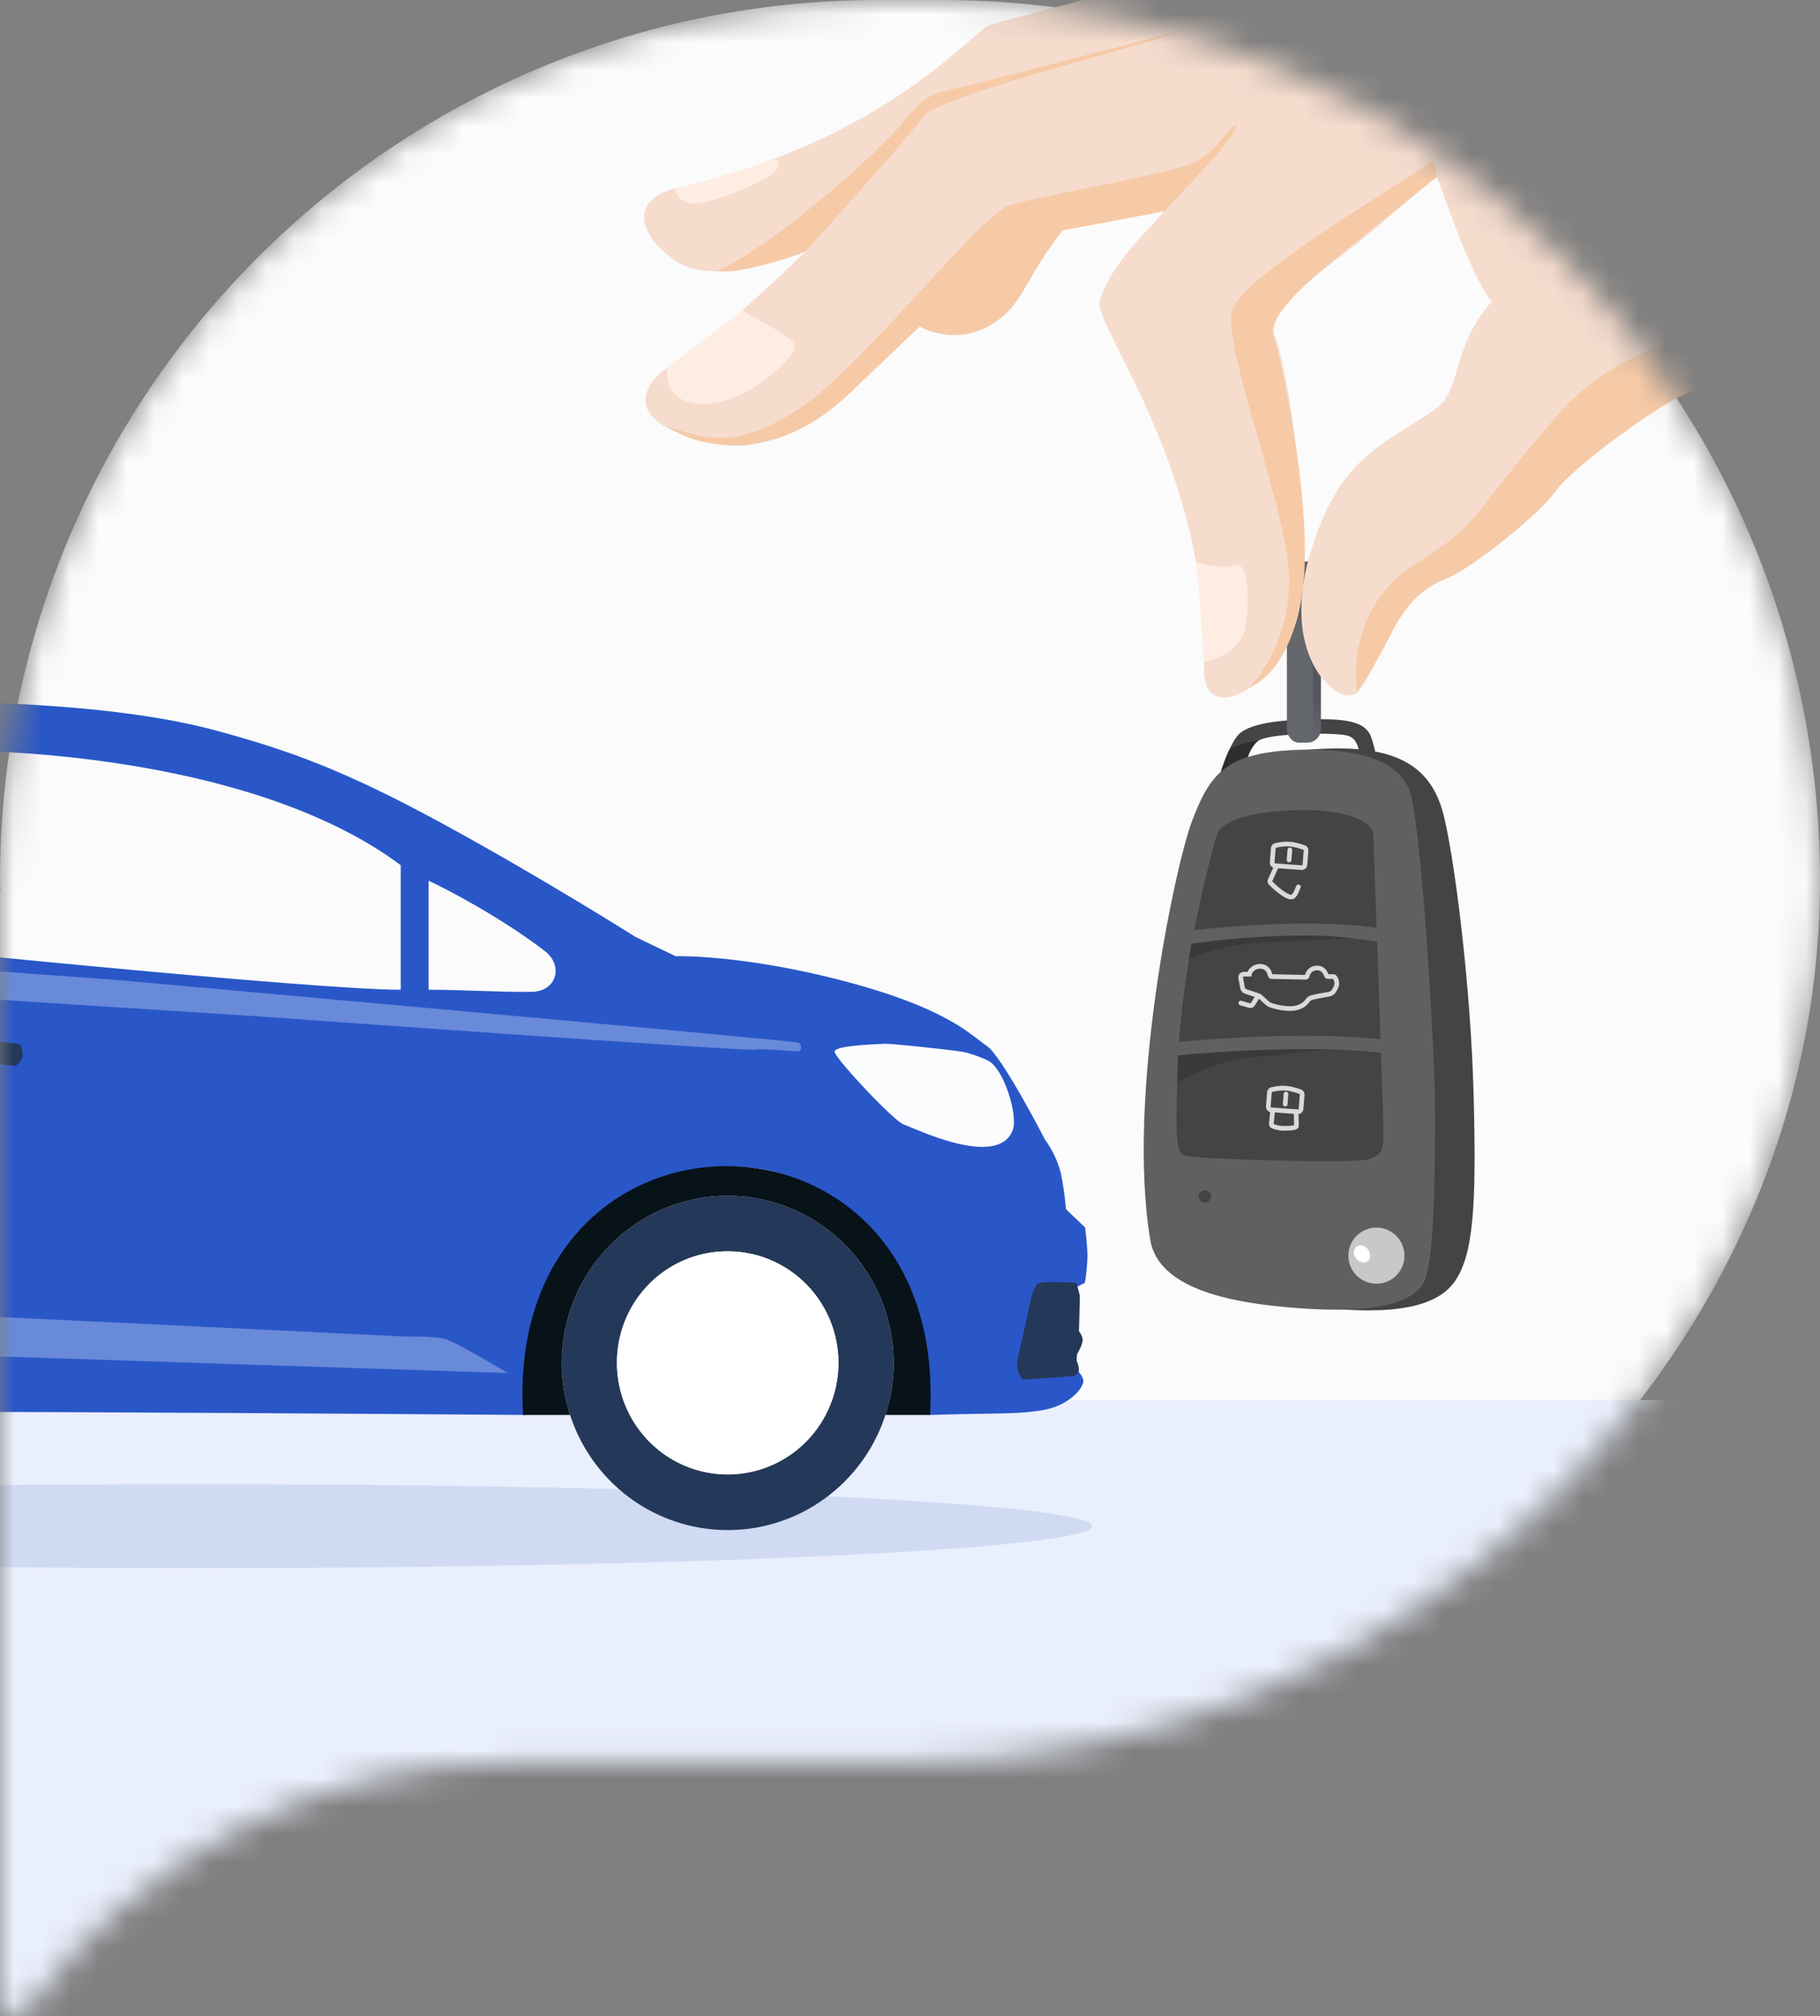
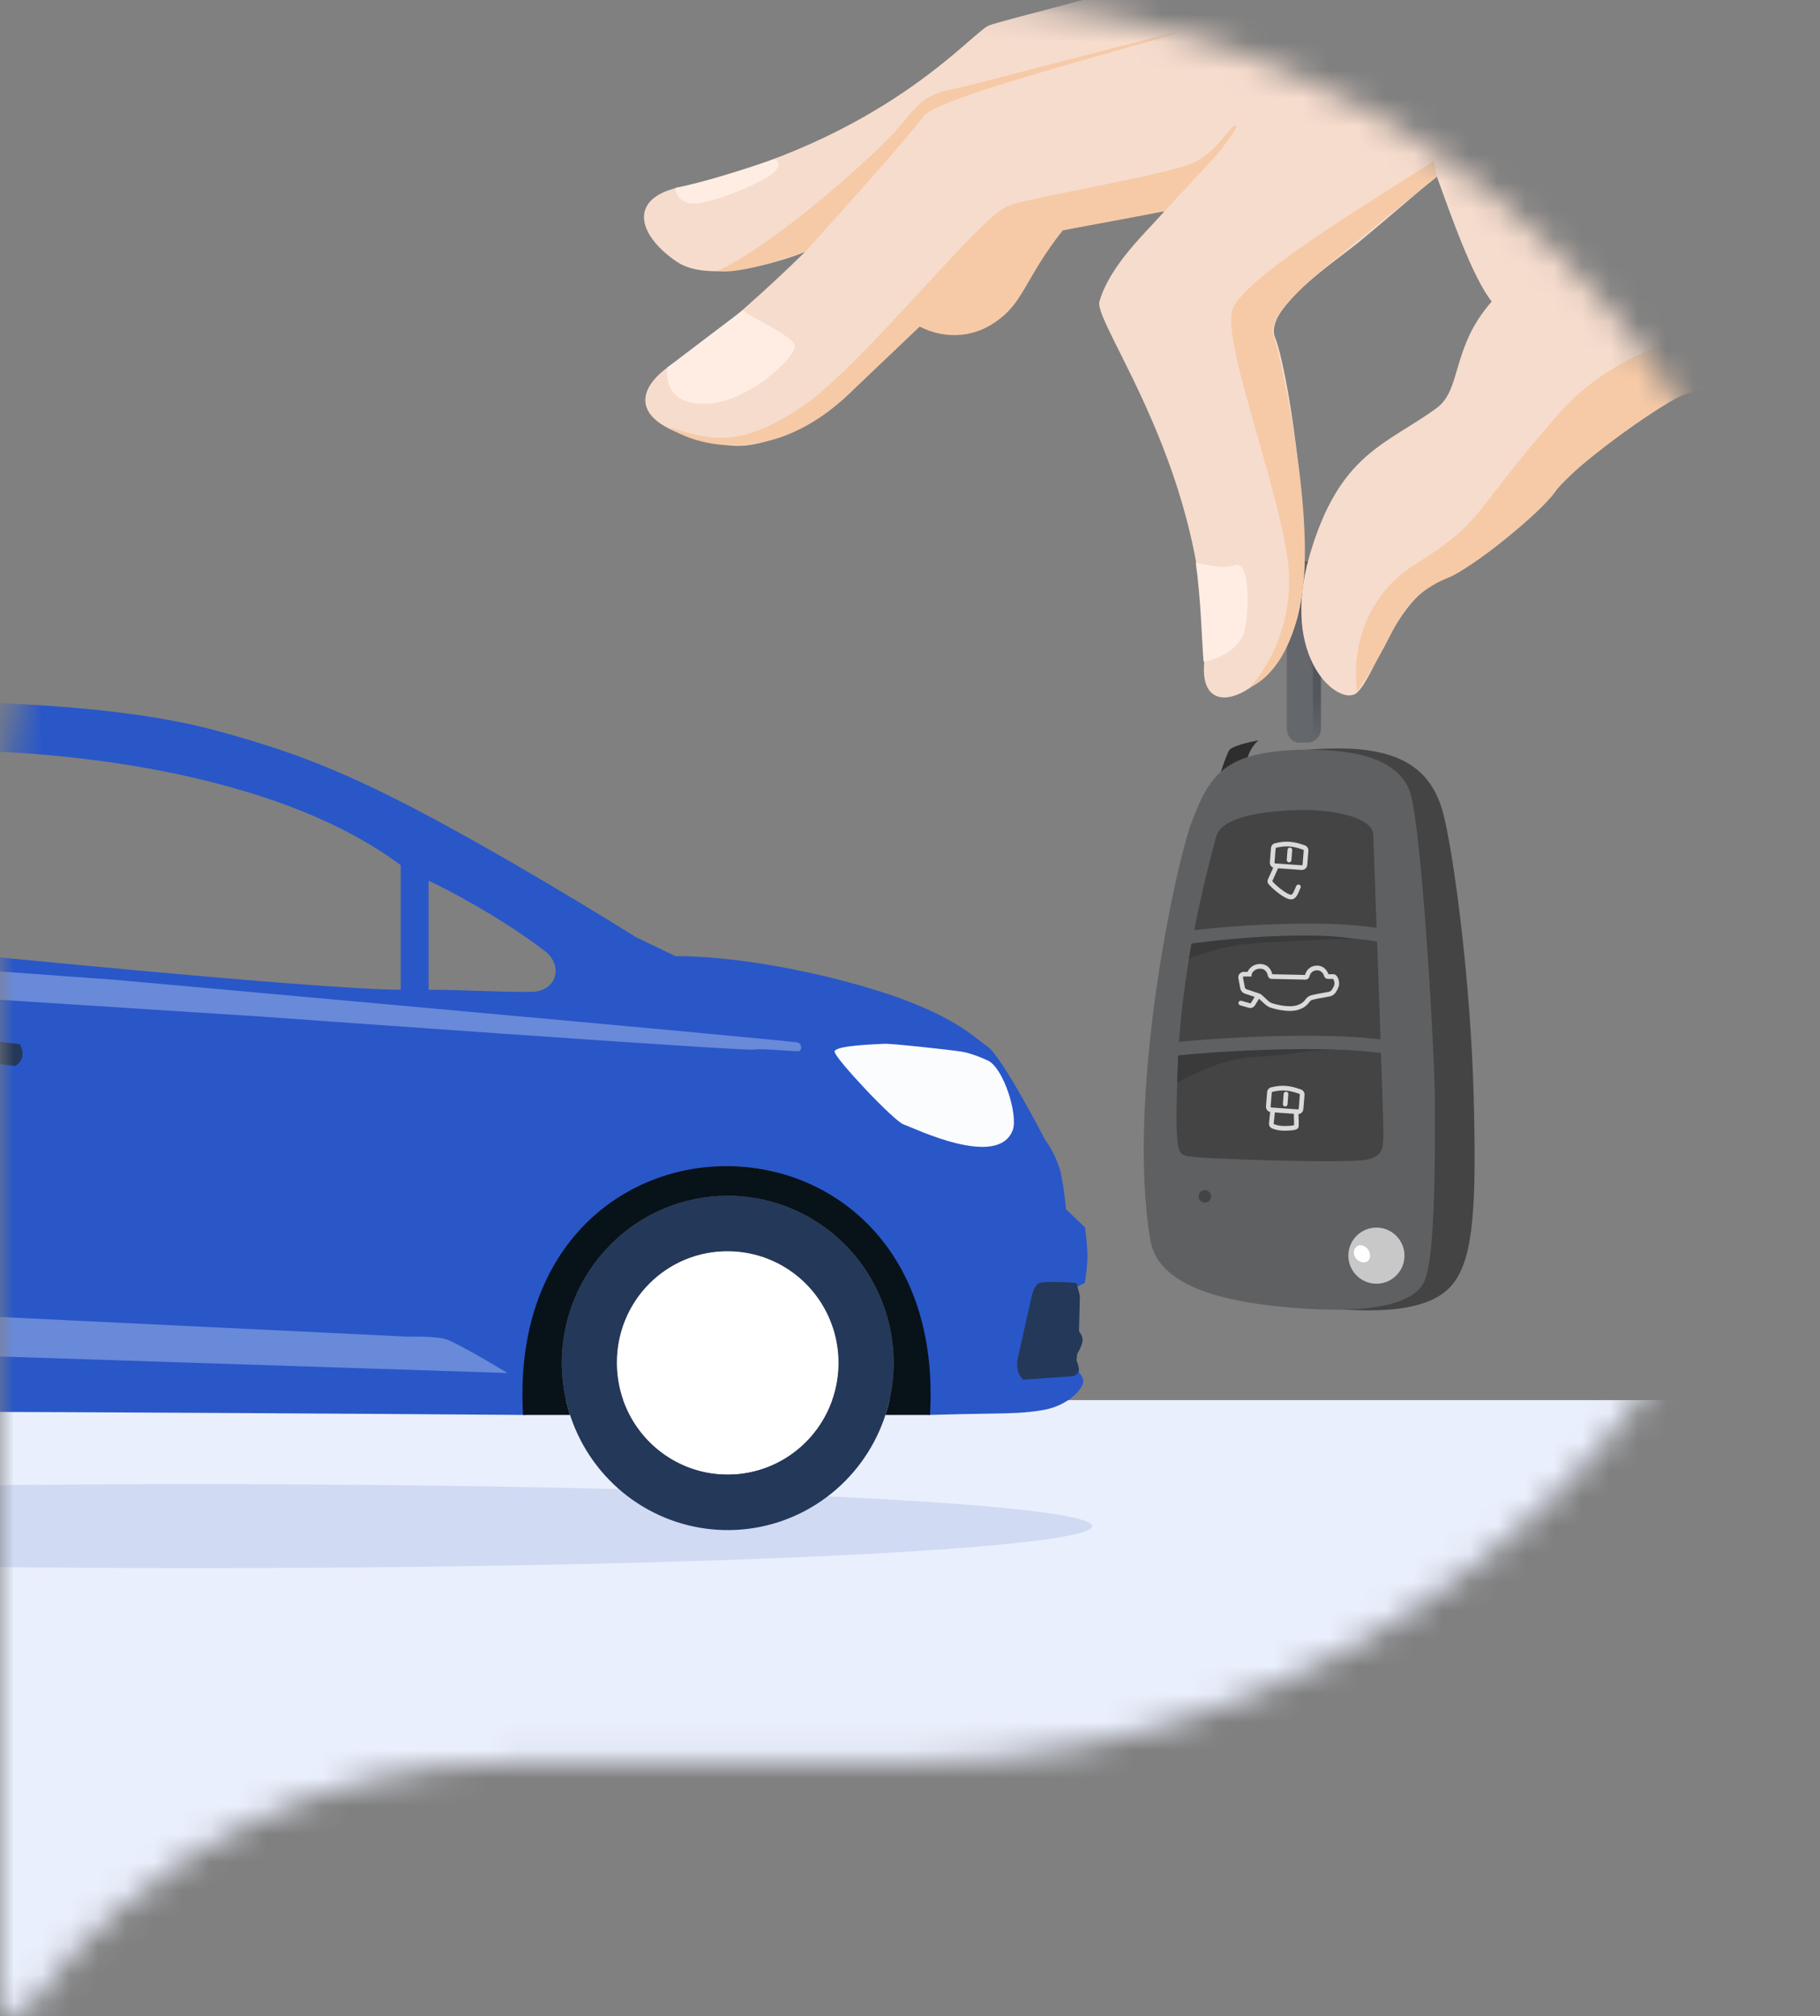
<svg xmlns="http://www.w3.org/2000/svg" width="65" height="72" viewBox="0 0 65 72" fill="none">
  <rect x="0" y="0" width="65" height="72" fill="#808080" stroke="none" />
  <mask id="mask0_835_6680" style="mask-type:alpha" maskUnits="userSpaceOnUse" x="0" y="0" width="65" height="72">
    <path d="M33.631 0H31.376C14.049 0 0 14.076 0 31.437C0 31.571 0.006 31.712 0.013 31.846C0.013 31.866 0 31.878 0 31.898V71.47C0 71.989 0.658 72.194 0.958 71.778C4.862 66.426 11.181 62.944 18.304 62.944H32.212C32.302 62.944 32.5 62.944 32.5 62.944C49.827 62.944 65 48.803 65 31.443C65 14.083 50.957 0 33.631 0Z" fill="#F4F6FC" />
  </mask>
  <g mask="url(#mask0_835_6680)">
-     <path d="M33.631 0H31.376C14.049 0 0 14.076 0 31.437C0 31.571 0.006 31.712 0.013 31.846C0.013 31.866 0 31.878 0 31.898V71.47C0 71.989 0.658 72.194 0.958 71.778C4.862 66.426 11.181 62.944 18.304 62.944H32.212C32.302 62.944 32.5 62.944 32.5 62.944C49.827 62.944 65 48.803 65 31.443C65 14.083 50.957 0 33.631 0Z" fill="#FBFBFB" />
    <path d="M0 50H64V102H0V50Z" fill="#EAEFFD" />
    <ellipse cx="32" cy="1.5" rx="32" ry="1.5" transform="matrix(-1 0 0 1 39 53)" fill="#D0DAF3" />
    <path fill-rule="evenodd" clip-rule="evenodd" d="M38.745 45.81C38.801 45.494 38.832 45.174 38.838 44.853C38.833 44.437 38.754 43.836 38.754 43.836L38.071 43.183C38.035 42.748 37.973 42.315 37.886 41.886C37.772 41.454 37.578 41.047 37.315 40.686C37.315 40.686 35.788 37.718 35.248 37.356C35.169 37.303 35.083 37.236 34.983 37.159C34.401 36.707 33.326 35.874 30.187 35.046C26.509 34.075 24.131 34.148 24.131 34.148L22.703 33.463C22.703 33.463 19.288 31.306 15.782 29.4C12.277 27.495 10.346 26.808 7.78 26.106C5.215 25.403 1.226 24.953 -5.846 25.037C-19.573 25.526 -21.678 26.406 -21.462 27.176C-21.45 27.19 -21.438 27.203 -21.423 27.214C-21.277 27.373 -21.075 27.724 -21.202 28.125C-24.34 30.268 -26.191 32.78 -26.22 32.907C-23.797 32.864 -23.538 32.95 -23.365 33.506C-23.393 33.82 -28.08 38.511 -28.08 38.511C-28.08 38.511 -28.453 38.49 -29.334 40.35C-30.286 42.36 -30.178 47.151 -28.815 48.691C-28.808 48.617 -28.811 48.507 -28.815 48.367C-28.836 47.495 -28.888 45.428 -26.912 43.216C-25.249 41.536 -22.788 41.4 -22.376 41.377L-22.37 41.377C-21.979 41.353 -19.342 41.334 -17.178 43.698C-15.059 45.825 -15.319 49.803 -15.319 49.803L-15.362 50.487C-13.388 50.28 18.767 50.53 18.767 50.53C18.767 50.53 19.062 50.424 19.065 49.264C19.067 48.102 19.352 45.858 20.674 44.203C21.996 42.548 23.933 41.741 25.861 41.669C27.791 41.596 29.279 42.246 31.172 44.068C33.067 45.891 33.142 49.786 33.142 49.786L33.027 50.34L33.171 50.53C34.057 50.504 34.698 50.493 35.194 50.485C36.198 50.468 36.607 50.462 37.233 50.358C38.167 50.205 38.696 49.577 38.692 49.317C38.69 49.074 38.214 48.668 38.153 48.619L38.149 48.616V48.615L38.148 48.613L38.19 48.359C38.19 48.359 38.195 48.354 38.206 48.345C38.276 48.279 38.539 48.024 38.572 47.837C38.576 47.822 38.577 47.806 38.576 47.791C38.576 47.779 38.575 47.767 38.572 47.755C38.555 47.69 38.525 47.629 38.483 47.576C38.442 47.523 38.39 47.478 38.331 47.446C38.324 47.442 38.32 47.439 38.32 47.439L38.384 46L38.745 45.81ZM-3.207 26.833L-2.601 33.934C-2.601 33.934 11.327 35.345 14.312 35.345V30.897C9.363 27.201 0.571 26.648 -3.207 26.833ZM-4.807 26.833L-4.634 33.763C-8.196 33.577 -15.595 33.164 -16.703 32.993C-18.087 32.779 -19.99 28.373 -16.443 27.561C-13.606 26.91 -7.504 26.805 -4.807 26.833ZM15.307 31.453C15.924 31.731 17.893 32.764 19.451 33.957C20.142 34.486 19.875 35.401 19.005 35.419C18.424 35.43 17.784 35.408 17.114 35.386L17.113 35.386H17.113C16.528 35.366 15.919 35.345 15.307 35.345V31.453Z" fill="#2957C8" />
    <path d="M36.336 48.57L36.854 46.252C36.886 46.142 36.928 46.042 36.979 45.955C37.049 45.847 37.023 45.785 37.572 45.782C38.121 45.78 38.447 45.818 38.447 45.818L38.567 46.274L38.535 47.544C38.535 47.544 38.66 47.683 38.665 47.853C38.67 48.023 38.469 48.355 38.469 48.355L38.447 48.579C38.447 48.579 38.569 48.871 38.524 48.97C38.497 49.023 38.464 49.065 38.428 49.095C38.391 49.125 38.352 49.141 38.312 49.144C38.225 49.155 36.544 49.27 36.544 49.27C36.475 49.208 36.415 49.117 36.369 49.006C36.332 48.871 36.32 48.718 36.336 48.57Z" fill="#243859" />
    <path fill-rule="evenodd" clip-rule="evenodd" d="M29.282 43.708C28.307 43.052 27.161 42.702 25.989 42.703C25.211 42.703 24.441 42.857 23.722 43.157C23.003 43.457 22.35 43.896 21.8 44.45C21.25 45.005 20.813 45.663 20.516 46.387C20.218 47.111 20.065 47.887 20.065 48.67C20.064 49.851 20.412 51.006 21.063 51.988C21.714 52.969 22.639 53.735 23.722 54.187C24.805 54.639 25.997 54.757 27.147 54.527C28.296 54.297 29.352 53.728 30.181 52.893C31.01 52.058 31.575 50.995 31.803 49.836C32.032 48.678 31.914 47.478 31.465 46.387C31.017 45.296 30.257 44.364 29.282 43.708ZM25.181 52.57C24.265 52.377 23.447 51.864 22.871 51.121C22.328 50.421 22.033 49.559 22.033 48.67C22.033 47.728 22.365 46.815 22.97 46.096C23.574 45.376 24.413 44.896 25.335 44.74C26.259 44.585 27.206 44.764 28.011 45.246C28.815 45.728 29.424 46.482 29.728 47.373C30.033 48.264 30.014 49.236 29.674 50.114C29.335 50.993 28.697 51.722 27.875 52.171C27.052 52.621 26.098 52.762 25.181 52.57Z" fill="#243859" />
    <path d="M29.282 43.708C28.307 43.052 27.161 42.702 25.989 42.703C25.211 42.703 24.44 42.857 23.722 43.157C23.003 43.457 22.35 43.896 21.8 44.451C21.25 45.005 20.813 45.663 20.515 46.387C20.218 47.111 20.064 47.887 20.064 48.67C20.064 49.306 20.165 49.933 20.359 50.53H18.68C17.988 38.682 33.907 38.682 33.214 50.53H31.622C31.696 50.304 31.756 50.072 31.803 49.836C32.032 48.678 31.914 47.478 31.465 46.387C31.017 45.296 30.257 44.364 29.282 43.708Z" fill="#071219" />
    <path d="M22.701 50.884C22.266 50.229 22.034 49.458 22.034 48.67C22.031 48.146 22.131 47.627 22.328 47.142C22.526 46.657 22.817 46.216 23.185 45.846C23.553 45.475 23.991 45.181 24.472 44.982C24.953 44.783 25.469 44.682 25.99 44.686C26.772 44.686 27.537 44.919 28.187 45.357C28.838 45.795 29.345 46.417 29.644 47.145C29.944 47.873 30.022 48.675 29.869 49.448C29.717 50.221 29.34 50.931 28.787 51.488C28.233 52.045 27.529 52.425 26.761 52.578C25.994 52.732 25.199 52.653 24.476 52.352C23.753 52.05 23.135 51.539 22.701 50.884Z" fill="white" />
    <path d="M31.574 37.275C31.801 37.258 33.934 37.49 34.347 37.556C34.76 37.623 35.288 37.877 35.288 37.877C35.852 38.156 36.364 39.829 36.17 40.354C35.646 41.768 32.617 40.267 32.275 40.157C31.933 40.047 29.809 37.785 29.807 37.556C29.804 37.328 31.346 37.292 31.574 37.275Z" fill="#FBFCFE" />
    <g opacity="0.5">
      <path d="M26.914 37.484C27.282 37.426 28.491 37.582 28.566 37.527C28.585 37.505 28.598 37.479 28.606 37.451C28.613 37.423 28.614 37.394 28.608 37.365C28.603 37.337 28.591 37.31 28.574 37.287C28.556 37.264 28.534 37.245 28.509 37.232C28.389 37.168 4.127 34.992 4.127 34.992L-22.24 33.079C-21.795 33.279 -20.986 34.276 -20.683 35.089L-19.558 35.132C-19.472 34.79 -18.715 34.545 -18.174 34.533C-17.601 34.52 -16.833 34.79 -16.66 35.175L-7.15 35.246L9.322 36.303C9.322 36.303 26.546 37.544 26.914 37.484Z" fill="#A9BCE9" />
      <path d="M-12.53 46.829C-13.488 47.092 -14.069 47.984 -14.069 47.984L18.13 49.033C18.13 49.033 16.29 47.919 15.889 47.814C15.488 47.709 14.531 47.732 14.531 47.732L-1.511 46.959L-9.009 46.668C-9.009 46.668 -11.572 46.566 -12.53 46.829Z" fill="#A9BCE9" />
    </g>
    <path d="M-3.345 37.476C-3.404 37.405 -3.439 37.317 -3.444 37.224C-3.422 37.069 -3.061 36.926 -2.784 36.909C-2.731 36.906 -2.577 36.917 -2.359 36.937C-1.809 36.99 -0.861 37.1 -0.163 37.182C0.337 37.242 0.708 37.288 0.708 37.288C1.008 37.827 0.541 38.068 0.541 38.068C0.541 38.068 0.232 38.031 -0.209 37.977C-0.878 37.895 -1.85 37.776 -2.483 37.698C-2.56 37.689 -2.631 37.68 -2.696 37.672C-2.928 37.644 -3.085 37.624 -3.116 37.62C-3.205 37.598 -3.286 37.547 -3.345 37.476Z" fill="#243859" />
-     <path d="M48.907 26.186C49.024 26.359 49.205 27.183 49.213 27.463C49.1 27.912 48.659 28.289 48.601 27.327C48.543 26.366 48.301 26.283 47.933 26.237C47.35 26.165 45.569 26.193 45.031 26.406C44.667 26.55 44.497 27.223 44.424 27.463L43.477 27.968C43.591 27.535 43.923 26.559 44.23 26.237C44.667 25.781 45.953 25.685 47.24 25.685C48.527 25.685 48.761 25.97 48.907 26.186Z" fill="#444444" />
    <path d="M43.895 26.799C43.806 26.955 43.654 27.402 43.589 27.607C43.867 27.607 44.447 27.512 44.536 27.133C44.625 26.754 44.851 26.511 44.953 26.437C44.638 26.493 43.984 26.643 43.895 26.799Z" fill="#2E2E2E" />
    <path d="M43.266 29.325C43.987 27.537 44.616 26.786 47.618 26.73C50.129 26.684 51.17 27.553 51.56 29.116C51.95 30.678 52.529 35.199 52.63 39.117C52.732 43.036 52.634 44.86 51.918 45.814C50.975 47.071 48.4 46.824 46.66 46.656L46.597 46.65C44.856 46.483 41.987 46.042 41.675 44.279C40.744 39.117 42.635 30.887 43.266 29.325Z" fill="#444444" />
    <path d="M42.558 29.36C43.227 27.576 43.811 26.827 46.595 26.771C47.96 26.771 50.048 26.91 50.41 28.47C50.772 30.029 51.18 36.442 51.245 39.134C51.267 42.787 51.176 45.148 50.855 45.788C50.254 46.991 47.263 46.819 45.649 46.652C44.034 46.485 41.372 46.045 41.082 44.285C40.219 39.134 41.973 30.92 42.558 29.36Z" fill="#5F6062" />
    <path d="M43.422 29.917C43.561 29.304 44.563 29.026 46.011 28.942C47.765 28.841 49.026 29.248 49.046 29.805C49.167 33.128 49.408 39.902 49.408 40.414C49.408 41.054 49.38 41.277 48.796 41.416C48.211 41.556 42.642 41.389 42.364 41.277C42.085 41.166 41.918 41.305 42.085 37.657C42.252 34.01 43.336 30.295 43.422 29.917Z" fill="#444444" />
    <path opacity="0.8" fill-rule="evenodd" clip-rule="evenodd" d="M45.934 38.779C46.102 38.793 46.267 38.836 46.462 38.906C46.545 38.935 46.596 39.017 46.59 39.104L46.549 39.606C46.542 39.701 46.467 39.775 46.375 39.784C46.376 39.816 46.377 39.852 46.378 39.888C46.38 39.93 46.381 39.974 46.382 40.017C46.383 40.073 46.384 40.127 46.383 40.169C46.383 40.19 46.382 40.209 46.38 40.225C46.379 40.233 46.377 40.243 46.374 40.252L46.374 40.253C46.373 40.258 46.367 40.28 46.349 40.297C46.328 40.319 46.3 40.33 46.277 40.338C46.252 40.347 46.221 40.354 46.184 40.359C46.111 40.371 46.009 40.378 45.873 40.378C45.657 40.378 45.503 40.332 45.415 40.289C45.342 40.253 45.316 40.177 45.322 40.114L45.363 39.712C45.271 39.691 45.206 39.605 45.214 39.507L45.254 39.002C45.261 38.92 45.318 38.849 45.401 38.829C45.599 38.782 45.766 38.765 45.934 38.779ZM45.46 39.554L45.461 39.554L46.295 39.614C46.296 39.614 46.297 39.614 46.297 39.614L46.353 39.618C46.368 39.619 46.382 39.608 46.383 39.593L46.423 39.09C46.424 39.078 46.416 39.067 46.406 39.063C46.217 38.996 46.068 38.958 45.92 38.946C45.774 38.934 45.625 38.948 45.439 38.992C45.43 38.994 45.422 39.003 45.42 39.015L45.38 39.52C45.379 39.536 45.39 39.549 45.406 39.55L45.46 39.554ZM46.208 39.775L45.53 39.727L45.489 40.131C45.488 40.135 45.489 40.138 45.489 40.139C45.553 40.17 45.682 40.211 45.873 40.211C46.004 40.211 46.097 40.204 46.158 40.194C46.183 40.19 46.202 40.186 46.215 40.182C46.216 40.177 46.216 40.171 46.216 40.164C46.217 40.127 46.217 40.077 46.215 40.021C46.214 39.982 46.213 39.939 46.211 39.898C46.21 39.855 46.209 39.813 46.208 39.775ZM45.935 38.986C45.981 38.989 46.015 39.029 46.011 39.075L45.984 39.437C45.98 39.483 45.94 39.518 45.894 39.514C45.848 39.511 45.814 39.471 45.817 39.425L45.845 39.062C45.849 39.017 45.889 38.982 45.935 38.986Z" fill="white" />
    <path opacity="0.8" fill-rule="evenodd" clip-rule="evenodd" d="M46.072 30.062C46.24 30.075 46.405 30.119 46.6 30.188C46.683 30.218 46.735 30.3 46.728 30.386L46.688 30.889C46.679 30.995 46.586 31.075 46.479 31.067L45.645 31.008L45.438 31.47C45.491 31.534 45.622 31.657 45.764 31.765C45.837 31.821 45.911 31.87 45.976 31.905C46.045 31.942 46.089 31.953 46.108 31.951C46.11 31.951 46.111 31.951 46.112 31.951C46.116 31.951 46.119 31.951 46.122 31.951C46.123 31.95 46.135 31.948 46.157 31.922C46.177 31.898 46.197 31.863 46.216 31.823C46.234 31.785 46.249 31.746 46.263 31.713C46.263 31.711 46.264 31.709 46.264 31.708C46.271 31.691 46.278 31.674 46.284 31.661C46.287 31.654 46.29 31.647 46.294 31.64C46.297 31.635 46.303 31.623 46.314 31.613C46.346 31.58 46.399 31.58 46.432 31.613C46.462 31.643 46.464 31.69 46.439 31.723C46.438 31.724 46.438 31.726 46.436 31.729C46.432 31.738 46.427 31.752 46.42 31.769C46.419 31.771 46.418 31.773 46.417 31.775C46.404 31.808 46.387 31.851 46.367 31.894C46.346 31.939 46.319 31.989 46.285 32.029C46.253 32.068 46.204 32.111 46.138 32.117C46.133 32.117 46.127 32.118 46.123 32.118C46.122 32.118 46.121 32.118 46.12 32.118C46.049 32.123 45.968 32.09 45.897 32.052C45.822 32.012 45.74 31.957 45.663 31.898C45.51 31.782 45.361 31.643 45.3 31.565C45.258 31.512 45.264 31.447 45.284 31.403L45.472 30.986C45.396 30.955 45.345 30.877 45.352 30.79L45.392 30.284C45.399 30.202 45.457 30.131 45.539 30.112C45.737 30.065 45.904 30.048 46.072 30.062ZM45.601 30.837C45.6 30.837 45.598 30.837 45.597 30.837L45.544 30.833C45.529 30.832 45.517 30.819 45.518 30.803L45.559 30.298C45.56 30.285 45.568 30.277 45.578 30.274C45.763 30.23 45.912 30.216 46.059 30.228C46.206 30.24 46.355 30.279 46.544 30.346C46.555 30.35 46.562 30.36 46.561 30.373L46.521 30.875C46.52 30.89 46.507 30.902 46.491 30.901L45.601 30.837ZM46.44 31.721C46.441 31.72 46.441 31.72 46.44 31.721C46.44 31.721 46.44 31.721 46.44 31.721ZM46.073 30.268C46.119 30.272 46.153 30.312 46.15 30.358L46.122 30.72C46.118 30.766 46.078 30.8 46.032 30.797C45.986 30.793 45.952 30.753 45.955 30.707L45.983 30.345C45.987 30.299 46.027 30.265 46.073 30.268Z" fill="white" />
    <path opacity="0.8" fill-rule="evenodd" clip-rule="evenodd" d="M45.044 34.428C44.885 34.415 44.761 34.471 44.676 34.544C44.621 34.593 44.58 34.651 44.556 34.706H44.42C44.297 34.706 44.205 34.818 44.228 34.938L44.296 35.294C44.313 35.383 44.377 35.456 44.463 35.485L44.809 35.6L44.677 35.816C44.67 35.827 44.657 35.832 44.645 35.828L44.337 35.74C44.292 35.727 44.246 35.753 44.233 35.797C44.221 35.842 44.246 35.888 44.291 35.901L44.599 35.989C44.684 36.013 44.773 35.978 44.819 35.904L44.964 35.667L45.177 35.862C45.239 35.919 45.312 35.965 45.396 35.99C45.518 36.027 45.68 36.067 45.847 36.087C46.013 36.108 46.191 36.11 46.34 36.068C46.553 36.007 46.65 35.92 46.719 35.839C46.732 35.824 46.744 35.81 46.754 35.797C46.796 35.746 46.816 35.721 46.87 35.706C46.977 35.675 47.298 35.617 47.474 35.587C47.565 35.571 47.651 35.521 47.704 35.438C47.726 35.404 47.751 35.364 47.771 35.323C47.791 35.283 47.811 35.238 47.82 35.196C47.837 35.106 47.819 35.013 47.791 34.943C47.776 34.907 47.757 34.874 47.735 34.847C47.716 34.826 47.679 34.79 47.626 34.79L47.443 34.79C47.402 34.664 47.278 34.484 47.041 34.484C46.763 34.484 46.642 34.684 46.608 34.816L45.439 34.791C45.424 34.731 45.398 34.653 45.343 34.583C45.281 34.503 45.185 34.44 45.044 34.428ZM44.702 34.798C44.704 34.779 44.727 34.721 44.786 34.67C44.841 34.623 44.921 34.586 45.03 34.595C45.122 34.602 45.176 34.641 45.212 34.686C45.249 34.734 45.269 34.794 45.281 34.847C45.294 34.908 45.347 34.956 45.415 34.958L46.621 34.984C46.701 34.985 46.755 34.923 46.768 34.864C46.789 34.776 46.862 34.651 47.041 34.651C47.18 34.651 47.26 34.759 47.286 34.847C47.302 34.902 47.352 34.957 47.426 34.957L47.608 34.957C47.616 34.967 47.627 34.983 47.636 35.006C47.656 35.054 47.666 35.114 47.656 35.163C47.652 35.183 47.641 35.212 47.623 35.247C47.605 35.281 47.584 35.317 47.564 35.348C47.539 35.387 47.497 35.414 47.446 35.422C47.275 35.452 46.942 35.511 46.824 35.545C46.715 35.576 46.659 35.646 46.615 35.702C46.607 35.712 46.599 35.722 46.592 35.731C46.542 35.789 46.472 35.856 46.295 35.907C46.177 35.94 46.025 35.941 45.868 35.921C45.712 35.902 45.559 35.865 45.445 35.831C45.389 35.814 45.336 35.782 45.29 35.739L45.064 35.532C45.038 35.508 45.007 35.49 44.974 35.479L44.516 35.326C44.487 35.317 44.466 35.292 44.46 35.263L44.392 34.907C44.389 34.889 44.402 34.873 44.42 34.873H44.695L44.702 34.798ZM47.602 34.95C47.602 34.95 47.602 34.95 47.603 34.951C47.602 34.95 47.602 34.95 47.602 34.95Z" fill="white" />
    <circle cx="49.158" cy="44.841" r="1.002" fill="#C8C8C8" />
    <circle cx="43.031" cy="42.725" r="0.223" fill="#444444" />
    <path d="M48.879 45.008L48.87 45.017C48.663 45.211 48.291 44.943 48.36 44.667C48.463 44.258 49.031 44.539 48.913 44.944C48.904 44.972 48.893 44.994 48.879 45.008Z" fill="white" />
    <path fill-rule="evenodd" clip-rule="evenodd" d="M45.642 33.478C44.359 33.521 43.151 33.63 42.477 33.718L42.416 33.244C43.106 33.155 44.329 33.045 45.626 33.001C46.919 32.957 48.305 32.98 49.311 33.163L49.226 33.632C48.272 33.459 46.929 33.434 45.642 33.478Z" fill="#5F6062" />
    <path fill-rule="evenodd" clip-rule="evenodd" d="M45.642 33.428C44.359 33.471 43.229 33.609 42.554 33.696L42.459 34.244C43.175 33.953 44.062 33.692 45.358 33.648C46.652 33.604 47.148 33.529 48.46 33.529C47.505 33.409 46.929 33.385 45.642 33.428Z" fill="#3A3A3A" />
    <path fill-rule="evenodd" clip-rule="evenodd" d="M45.175 37.488C43.951 37.537 42.72 37.592 42.077 37.692L42.041 38.658C42.724 38.325 43.667 37.788 44.904 37.738C46.138 37.689 46.519 37.488 47.771 37.488C46.86 37.352 46.402 37.438 45.175 37.488Z" fill="#3A3A3A" />
    <path fill-rule="evenodd" clip-rule="evenodd" d="M49.5 37.624C47.245 37.302 43.515 37.54 41.924 37.702L41.876 37.227C43.468 37.065 47.249 36.821 49.567 37.152L49.5 37.624Z" fill="#5F6062" />
    <path d="M46.201 20.249C46.201 20.006 46.419 20.055 46.689 20.055C46.959 20.055 47.177 20.273 47.177 20.543V26.031C47.177 26.301 46.959 26.52 46.689 26.52C46.419 26.52 46.103 26.551 46.103 26.282L46.201 20.249Z" fill="url(#paint0_linear_835_6680)" />
    <path d="M45.96 20.54C45.96 20.27 46.168 20.051 46.425 20.051C46.682 20.051 46.891 20.27 46.891 20.54C46.891 22.684 46.891 23.887 46.891 26.032C46.891 26.302 46.682 26.521 46.425 26.521C46.168 26.521 45.96 26.302 45.96 26.032V20.54Z" fill="#64676C" />
    <path d="M46.855 23.401C46.855 23.445 46.873 23.874 46.855 23.874C46.855 23.803 46.825 23.609 46.782 23.401C46.685 22.857 45.896 20.927 46.855 20.767C46.855 20.845 46.855 23.357 46.855 23.401Z" fill="#53565C" />
    <path d="M65.019 -8.095C69.824 -11.832 71.838 -2.81 73.932 -2.444C75.93 2.099 65.94 12.057 63.169 12.895C60.398 13.733 57.981 14.925 55.403 17.664C53.34 19.856 52.019 20.489 51.31 20.79C49.795 21.531 49.054 24.271 48.442 24.754C47.83 25.237 45.703 23.537 46.766 19.856C47.83 16.174 49.505 15.892 51.31 14.571C52.212 13.91 51.825 12.412 53.276 10.768C52.58 9.892 51.815 7.674 51.31 6.289C51.31 6.289 49.248 8.061 48.538 8.641C47.67 9.352 45.123 11.026 45.541 12.057C45.96 13.088 46.798 18.277 46.476 21.306C46.154 24.335 42.996 26.14 42.996 23.916C43.286 16.988 39.039 11.565 39.266 10.768C39.638 9.467 40.94 8.287 41.59 7.543C40.312 7.683 38.709 8.101 36.615 8.48C34.712 8.825 29.558 16.472 25.948 15.892C22.339 15.312 22.532 13.894 24.176 12.895C25.491 12.096 27.774 9.962 28.752 8.996C27.689 9.425 25.285 10.098 24.176 9.35C22.79 8.416 22.436 7.127 24.176 6.708C31.62 5.032 34.714 1.133 35.326 0.907C35.938 0.681 39.547 -0.156 42.255 -1.059C44.188 -1.703 45.541 -2.799 48.023 -2.444C49.346 -2.255 59.976 -4.173 65.019 -8.095Z" fill="#F6DCCD" />
    <path d="M35.426 11.581C34.109 12.4 32.718 11.708 32.517 11.401C32.31 11.086 33.669 10.03 34.146 9.195C34.442 8.677 36.524 8.039 38.885 7.168C36.499 9.672 36.803 10.723 35.426 11.581Z" fill="#F6CAA7" />
-     <path d="M46.734 10.06C47.146 9.673 49.914 7.428 51.31 6.322L51.213 5.742C49.087 7.127 44.478 9.867 44.027 11.027C43.618 12.077 45.477 16.827 45.961 19.792C46.347 22.164 45.219 23.96 44.607 24.561C45.09 24.368 46.148 23.601 46.508 21.178C46.96 18.149 45.67 12.445 45.477 11.961C45.284 11.478 46.218 10.543 46.734 10.06Z" fill="#F6CAA7" />
+     <path d="M46.734 10.06C47.146 9.673 49.914 7.428 51.31 6.322L51.213 5.742C49.087 7.127 44.478 9.867 44.027 11.027C43.618 12.077 45.477 16.827 45.961 19.792C46.347 22.164 45.219 23.96 44.607 24.561C45.09 24.368 46.148 23.601 46.508 21.178C46.96 18.149 45.67 12.445 45.477 11.961C45.284 11.478 46.218 10.543 46.734 10.06" fill="#F6CAA7" />
    <path d="M49.699 22.595C49.26 23.497 48.7 24.367 48.474 24.69C48.302 23.723 48.468 21.467 50.504 20.178C53.05 18.567 52.373 18.567 55.564 14.893C58.754 11.219 62.299 12.669 65.811 8.255C68.621 4.723 72.302 -5.294 72.302 -5.294C73.967 -5.283 73.062 -2.767 74.029 -2.412C74.937 -2.079 75.051 0.833 70.882 7.287C67.185 13.012 61.01 13.701 60.075 14.12C59.141 14.539 56.144 16.698 55.564 17.535C54.983 18.373 52.534 20.307 51.729 20.629C50.923 20.951 50.246 21.467 49.699 22.595Z" fill="#F6CAA7" />
    <path d="M30.343 14.049C27.605 16.672 24.885 15.956 23.854 15.247C25.336 15.698 26.367 16.052 28.623 14.538C30.79 13.082 34.907 7.803 36.003 7.351C36.727 7.053 41.868 6.223 42.706 5.773C43.543 5.323 43.88 4.533 44.123 4.483C44.354 4.436 43.414 5.579 43.414 5.579L41.59 7.543C39.742 7.908 36.492 8.473 36.26 8.576C35.97 8.705 33.58 10.948 30.343 14.049Z" fill="#F6CAA7" />
    <path d="M32.973 4.162C32.612 4.703 30.03 7.588 28.784 8.963C28.58 9.06 26.432 9.834 25.626 9.672C27.559 8.802 31.251 5.593 32.264 4.355C32.844 3.646 33.094 3.368 34.061 3.174C35.028 2.981 43.302 0.745 41.869 1.222C40.196 1.78 33.425 3.485 32.973 4.162Z" fill="#F6CAA7" />
    <path d="M25.137 14.421C23.871 14.421 23.774 13.554 23.836 13.12L26.532 11.075C26.749 11.323 28.391 12.005 28.391 12.377C28.391 12.748 26.718 14.421 25.137 14.421Z" fill="#FFEDE3" />
    <path d="M24.674 7.265C24.228 7.191 24.116 6.862 24.116 6.708C25.009 6.559 26.843 5.964 27.648 5.685C27.772 5.716 27.946 5.852 27.648 6.15C27.276 6.522 25.232 7.358 24.674 7.265Z" fill="#FFEDE3" />
    <path d="M44.099 20.185C43.727 20.334 42.984 20.154 42.705 20.092C42.891 21.393 42.922 22.88 42.984 23.624C43.418 23.562 44.322 23.234 44.471 22.416C44.657 21.393 44.564 19.999 44.099 20.185Z" fill="#FFEDE3" />
  </g>
  <defs>
    <linearGradient id="paint0_linear_835_6680" x1="46.718" y1="24.825" x2="46.689" y2="26.52" gradientUnits="userSpaceOnUse">
      <stop stop-color="#53565C" />
      <stop offset="1" stop-color="#64676C" />
    </linearGradient>
  </defs>
</svg>